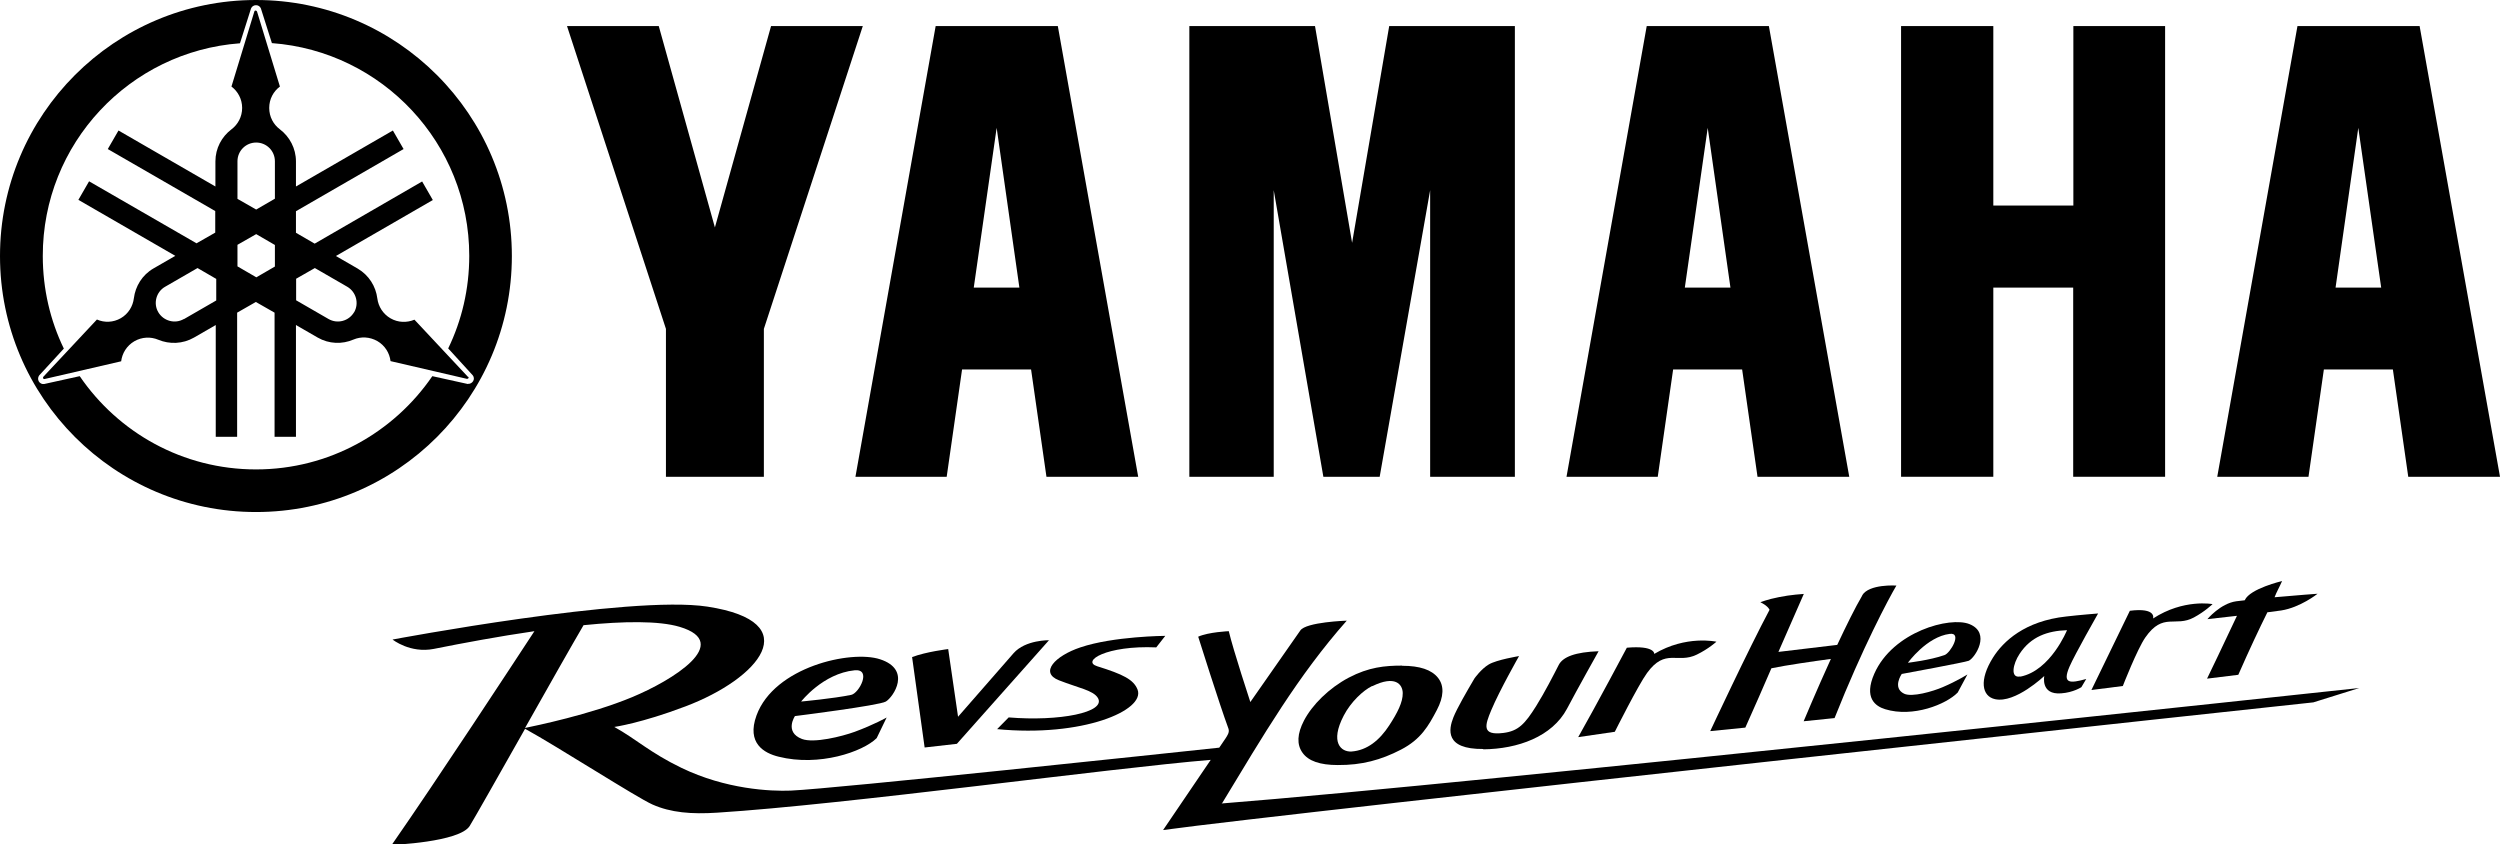
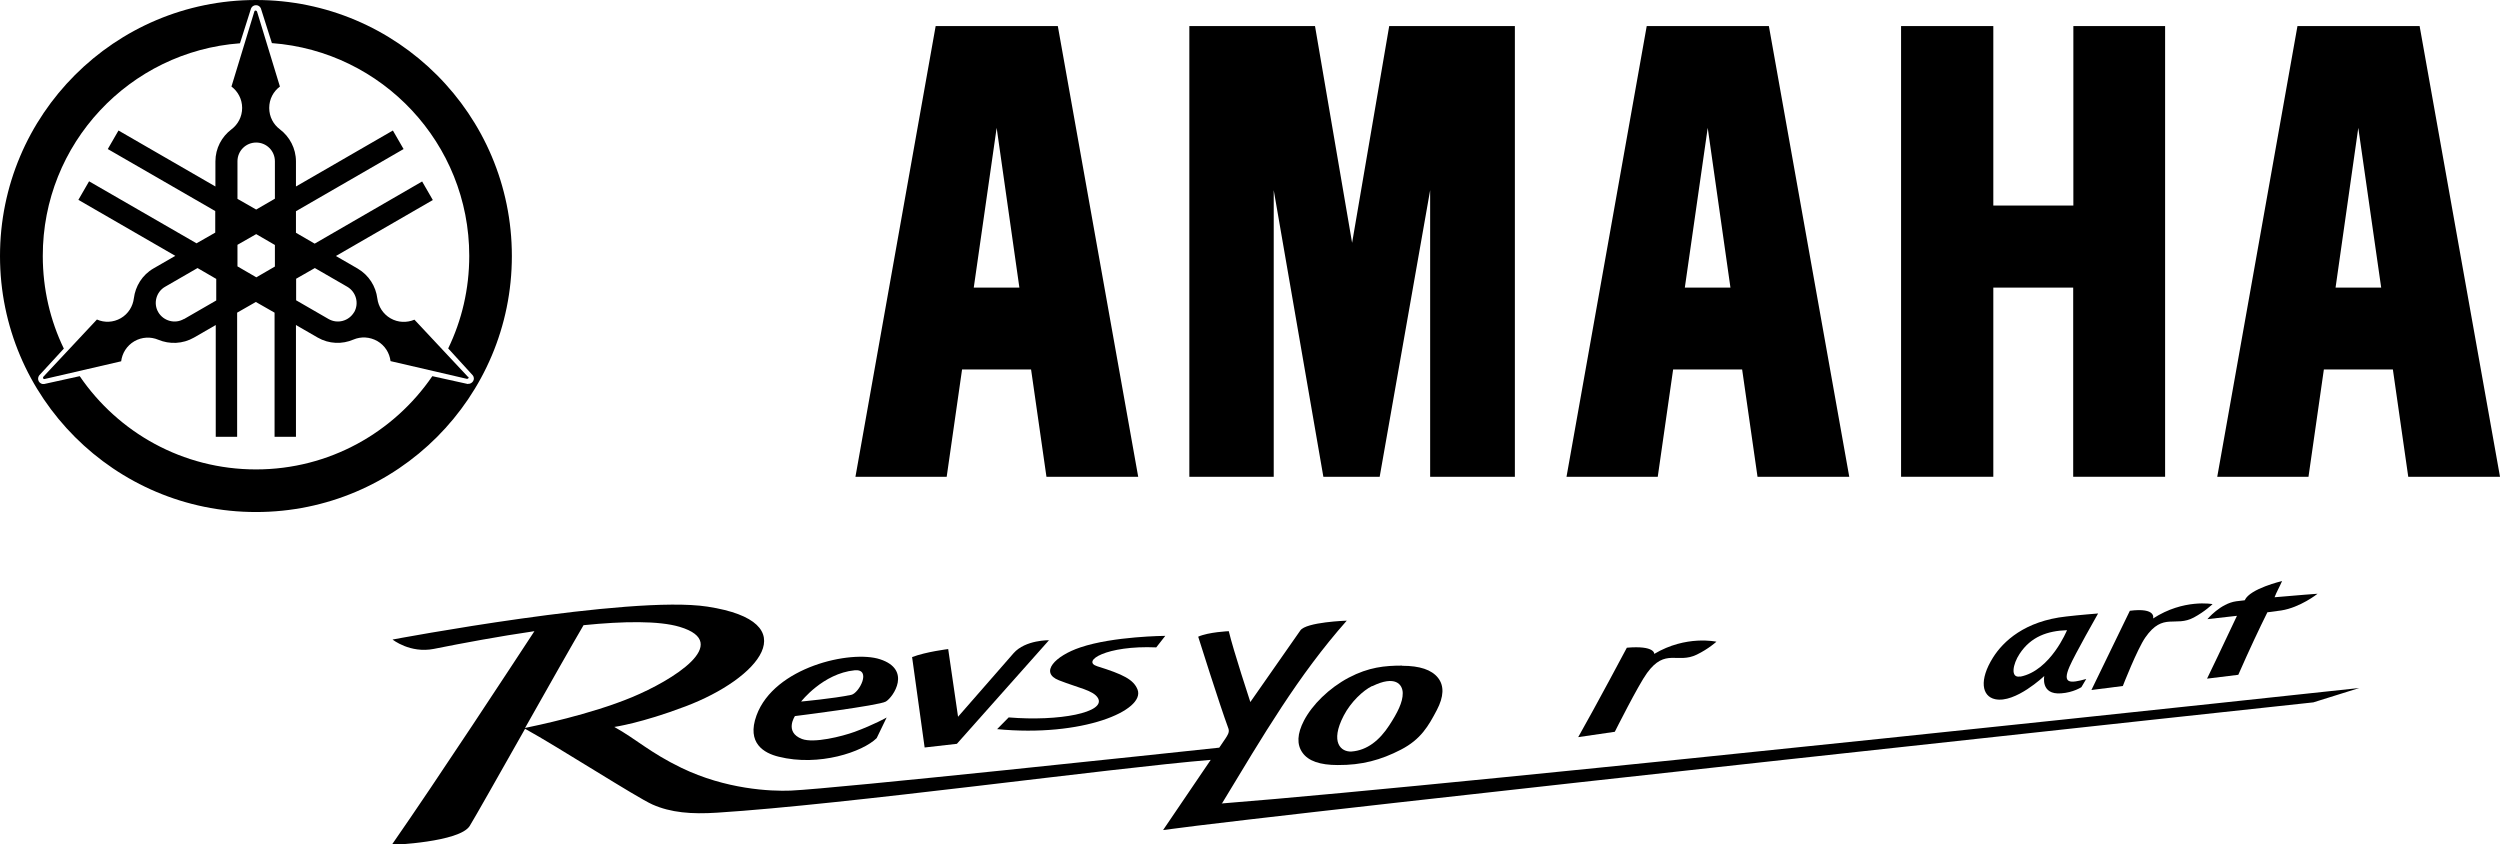
<svg xmlns="http://www.w3.org/2000/svg" id="Livello_2" data-name="Livello 2" viewBox="0 0 149.6 50.53">
  <defs>
    <style> .cls-1 { stroke-width: 0px; } </style>
  </defs>
  <g id="Livello_1-2" data-name="Livello 1">
    <g>
      <g>
        <polygon class="cls-1" points="113.76 1.56 113.76 28.53 119.28 28.53 119.28 17.21 124.06 17.21 124.06 28.53 129.56 28.53 129.56 1.56 124.07 1.56 124.07 12.3 119.28 12.3 119.28 1.56 113.76 1.56" />
        <polygon class="cls-1" points="71.17 1.56 71.17 28.53 76.22 28.53 76.22 11.38 79.19 28.53 82.56 28.53 85.58 11.38 85.58 28.53 90.65 28.53 90.65 1.56 83.13 1.56 80.91 14.53 78.69 1.56 71.17 1.56" />
-         <polygon class="cls-1" points="39.42 1.56 42.78 13.61 46.14 1.56 51.63 1.56 45.71 19.68 45.71 28.53 39.85 28.53 39.85 19.68 33.93 1.56 39.42 1.56" />
        <path class="cls-1" d="m63.3,1.56h-7.31l-4.8,26.97h5.46l.92-6.42h4.13l.92,6.42h5.49L63.3,1.56Zm-3.66,6.09l1.36,9.56h-2.73l1.37-9.56Z" />
        <path class="cls-1" d="m105.85,1.56h-7.31l-4.8,26.97h5.46l.92-6.42h4.13l.92,6.42h5.49l-4.81-26.97Zm-3.66,6.09l1.36,9.56h-2.73l1.37-9.56Z" />
        <path class="cls-1" d="m141.12,7.65l1.37,9.56h-2.73l1.36-9.56Zm-3.64-6.09l-4.8,26.97h5.46l.92-6.42h4.13l.92,6.42h5.49l-4.81-26.97h-7.31Z" />
        <g>
          <path class="cls-1" d="m138.68,35.53s-1.26.09-2.57.21c.12-.32.29-.6.45-.97,0,0-1.92.45-2.23,1.14,0,0,0,0,0,.01-.2.02-.37.04-.51.06-.95.13-1.73,1.07-1.73,1.07,0,0,.82-.09,1.77-.2-.67,1.44-1.79,3.76-1.79,3.76l1.87-.23c.7-1.59,1.25-2.75,1.74-3.74.33-.04.62-.08.83-.11,1.14-.18,2.16-.99,2.16-.99" />
          <path class="cls-1" d="m83.91,39.84c1.05,0,1.76.24,2.14.72.38.48.35,1.13-.07,1.93-.5.95-.95,1.75-2.15,2.37-1.2.62-2.34.93-3.78.92-1.06,0-1.76-.24-2.11-.74-.35-.49-.32-1.13.09-1.92.49-.94,1.49-1.94,2.68-2.57,1.2-.63,2.16-.72,3.19-.72m-1.79,1.22c-.55.27-1.28.96-1.7,1.77-.84,1.61-.16,2.19.47,2.15.93-.07,1.67-.67,2.25-1.56.49-.75.82-1.39.81-1.94-.01-.53-.46-1.08-1.82-.41" />
          <path class="cls-1" d="m62.79,38.31s-1.43-.03-2.14.78c-.71.81-3.32,3.8-3.32,3.8l-.59-4.05s-1.32.16-2.16.48l.75,5.41,1.93-.22,5.53-6.22Z" />
          <path class="cls-1" d="m59.65,43.63c5.12.5,8.91-1.12,8.42-2.37-.24-.6-.87-.91-2.41-1.39-.97-.3.54-1.26,3.53-1.13l.54-.69s-3.1.02-5.08.69c-1.52.51-2.46,1.51-1.28,1.97,1.17.46,2.06.6,2.33,1.06.5.86-2.31,1.41-5.34,1.16l-.7.71Z" />
-           <path class="cls-1" d="m117.73,40.36s-.61.39-1.48.76c-.58.25-1.84.62-2.31.39-.72-.35-.14-1.18-.14-1.18,0,0,3.81-.7,4.01-.79.37-.17,1.35-1.66.05-2.19-1.17-.48-4.59.45-5.7,2.96-.64,1.45.06,1.95.65,2.13,1.66.51,3.65-.29,4.34-1l.58-1.08Zm-1.05-2.43c.75-.09.03,1.15-.32,1.27-.88.31-2.19.46-2.19.46,0,0,1.12-1.56,2.51-1.73" />
          <path class="cls-1" d="m53.07,42.93s-.78.44-1.92.86c-.77.28-2.45.7-3.16.43-1.07-.41-.42-1.37-.42-1.37,0,0,5.04-.63,5.44-.87.45-.27,1.56-1.91-.35-2.53-1.74-.57-6.33.46-7.39,3.36-.61,1.67.46,2.26,1.32,2.47,2.42.61,5.04-.29,5.87-1.11l.6-1.24Zm-1.93-2.82c1.04-.1.27,1.37-.2,1.47-1.05.22-3,.4-3,.4,0,0,1.3-1.68,3.2-1.87" />
          <path class="cls-1" d="m124.84,40.63c-.97.27-1.45.3-1-.74.3-.7,1.71-3.18,1.71-3.18,0,0-1.14.09-1.9.18-2.49.27-3.78,1.49-4.39,2.46-.84,1.34-.67,2.32.13,2.49,1.21.26,2.94-1.39,2.94-1.39,0,0-.24,1.14,1.01,1.04.73-.05,1.21-.37,1.21-.37l.29-.49Zm-3.95-.15c-.61.12-.44-.75-.04-1.35.68-1.04,1.68-1.38,2.84-1.42,0,0-.98,2.42-2.79,2.78" />
          <path class="cls-1" d="m97.34,38.76c1.71-.15,1.65.37,1.65.37,1.91-1.14,3.72-.73,3.72-.73,0,0-.47.43-1.17.77-1.16.57-1.88-.41-2.98,1.1-.51.69-1.93,3.52-1.93,3.52l-2.19.32c1.05-1.85,2.91-5.35,2.91-5.35" />
          <path class="cls-1" d="m127.44,36.55c1.63-.21,1.4.46,1.4.46,1.83-1.19,3.56-.86,3.56-.86,0,0-.45.44-1.12.8-1.11.6-1.84-.33-2.9,1.19-.49.7-1.35,2.91-1.35,2.91l-1.88.24c1.14-2.34,2.3-4.74,2.3-4.74" />
-           <path class="cls-1" d="m88.76,44.82c-2.32.02-2.07-1.18-1.79-1.89.22-.55.8-1.55,1.26-2.33,0,0,.39-.56.86-.84.47-.28,1.81-.5,1.81-.5,0,0-1.17,2.06-1.66,3.23-.39.93-.58,1.53.72,1.37.89-.11,1.29-.53,1.97-1.62.5-.8,1.06-1.89,1.34-2.44.25-.5,1.01-.78,2.39-.83,0,0-1.28,2.28-1.89,3.44-.89,1.67-2.94,2.41-5.01,2.43" />
          <path class="cls-1" d="m73.14,48.05c2.46-4.06,4.53-7.61,7.45-10.91,0,0-2.44.08-2.78.59l-2.99,4.28s-1.02-3.1-1.29-4.24c0,0-1.21.05-1.83.33,0,0,1.27,4.04,1.81,5.5.08.22-.07.42-.17.58-.13.19-.25.37-.38.56-2.73.29-22.94,2.45-25.64,2.57-1.22.05-3.89-.08-6.54-1.36-1.9-.92-2.69-1.71-4.02-2.45,0,0,1.6-.22,4.26-1.23,4.39-1.66,7.31-5.05,1.31-5.97-4.62-.71-18.84,1.97-18.84,1.97,0,0,1.05.84,2.47.56,1.75-.35,3.89-.75,6.02-1.06-1.26,1.92-5.77,8.81-8.54,12.79,0,0,4.07-.16,4.67-1.14.28-.45,1.76-3.07,3.31-5.81,1.98,1.09,6.66,4.1,7.62,4.53,1.1.49,2.34.59,3.88.49,7.71-.49,23.55-2.67,29.53-3.16-1.64,2.42-2.85,4.2-2.85,4.2,7.51-1.04,68.83-7.64,68.83-7.64l2.75-.86s-53.07,5.73-68.08,6.91m-38.17-10.67c2.38-.24,4.5-.27,5.74.1,3.21.96-.44,3.21-2.85,4.21-2.5,1.04-5.78,1.71-6.4,1.84,1.38-2.45,2.82-4.99,3.5-6.15" />
-           <path class="cls-1" d="m111.44,35.63c-.43.73-.97,1.83-1.5,2.96l-3.52.42c.61-1.39,1.13-2.59,1.52-3.47,0,0-.81.05-1.48.19-.72.14-1.12.31-1.12.31,0,0,.42.18.55.45-1.25,2.34-3.55,7.26-3.55,7.26l2.1-.21c.55-1.21,1.08-2.45,1.56-3.55.91-.19,2.52-.42,3.56-.56-.88,1.93-1.63,3.73-1.63,3.73l1.85-.19c1.68-4.23,3.24-7.15,3.7-7.93,0,0-1.64-.11-2.05.59" />
        </g>
      </g>
      <path class="cls-1" d="m15.32,0C6.86,0,0,6.86,0,15.32s6.86,15.32,15.32,15.32,15.31-6.86,15.31-15.32S23.77,0,15.32,0m12.68,22.98l-2.13-.47c-2.3,3.36-6.16,5.58-10.55,5.58s-8.25-2.21-10.55-5.58l-2.13.47c-.12.02-.25-.04-.32-.16-.06-.11-.05-.25.02-.35l1.48-1.61c-.81-1.67-1.26-3.56-1.26-5.54C2.55,8.59,7.76,3.08,14.36,2.59l.66-2.08c.05-.12.16-.2.3-.2s.24.08.29.19l.66,2.08c6.6.49,11.81,6,11.81,12.73,0,1.99-.45,3.87-1.26,5.54l1.47,1.61c.08.1.09.24.02.35-.07.11-.19.17-.31.16" />
      <path class="cls-1" d="m28.01,22.56l-3.21-3.43c-.45.19-.98.18-1.43-.08-.45-.26-.73-.71-.79-1.19h0c-.09-.72-.5-1.39-1.18-1.79l-1.3-.75,5.8-3.35-.64-1.11-6.43,3.72-1.12-.65v-1.29l6.44-3.72-.64-1.11-5.8,3.35v-1.5c0-.78-.38-1.48-.96-1.92h0c-.39-.29-.64-.75-.64-1.28s.25-.99.64-1.28l-1.37-4.49s-.04-.06-.08-.06-.07.02-.08.06l-1.37,4.49c.39.29.64.76.64,1.28s-.25.99-.64,1.28h0c-.58.44-.96,1.13-.96,1.92v1.5l-5.8-3.35-.64,1.11,6.43,3.71v1.29l-1.12.64-6.43-3.71-.64,1.11,5.8,3.35-1.3.75c-.68.39-1.09,1.07-1.18,1.79h0c-.06.48-.33.93-.78,1.19-.45.26-.98.28-1.43.08l-3.21,3.43s-.03.07-.01.09c.02.03.05.05.09.04l4.58-1.06c.06-.48.33-.93.79-1.2.45-.26.98-.28,1.43-.09h0c.67.28,1.46.26,2.14-.13l1.3-.75v6.69h1.28v-7.43l1.12-.64,1.12.64v7.43h1.28v-6.69l1.3.75c.68.39,1.47.41,2.14.12h0c.45-.19.97-.17,1.43.09.45.26.73.71.79,1.2l4.57,1.06s.07,0,.09-.04c.02-.03.01-.07-.01-.09m-12.69-5.95l-1.12-.65v-1.29l1.12-.64,1.12.65v1.29l-1.12.65Zm-1.12-6.94c0-.62.5-1.12,1.12-1.12s1.12.5,1.12,1.12v2.24l-1.12.65-1.12-.64v-2.24Zm-3.21,9.44c-.53.31-1.22.12-1.53-.41-.31-.53-.12-1.22.41-1.52l1.94-1.12,1.12.65v1.29l-1.94,1.12Zm10.19-.41c-.31.53-.99.72-1.53.41l-1.94-1.12v-1.29l1.12-.64,1.94,1.12c.53.31.72.99.41,1.53" />
    </g>
  </g>
</svg>